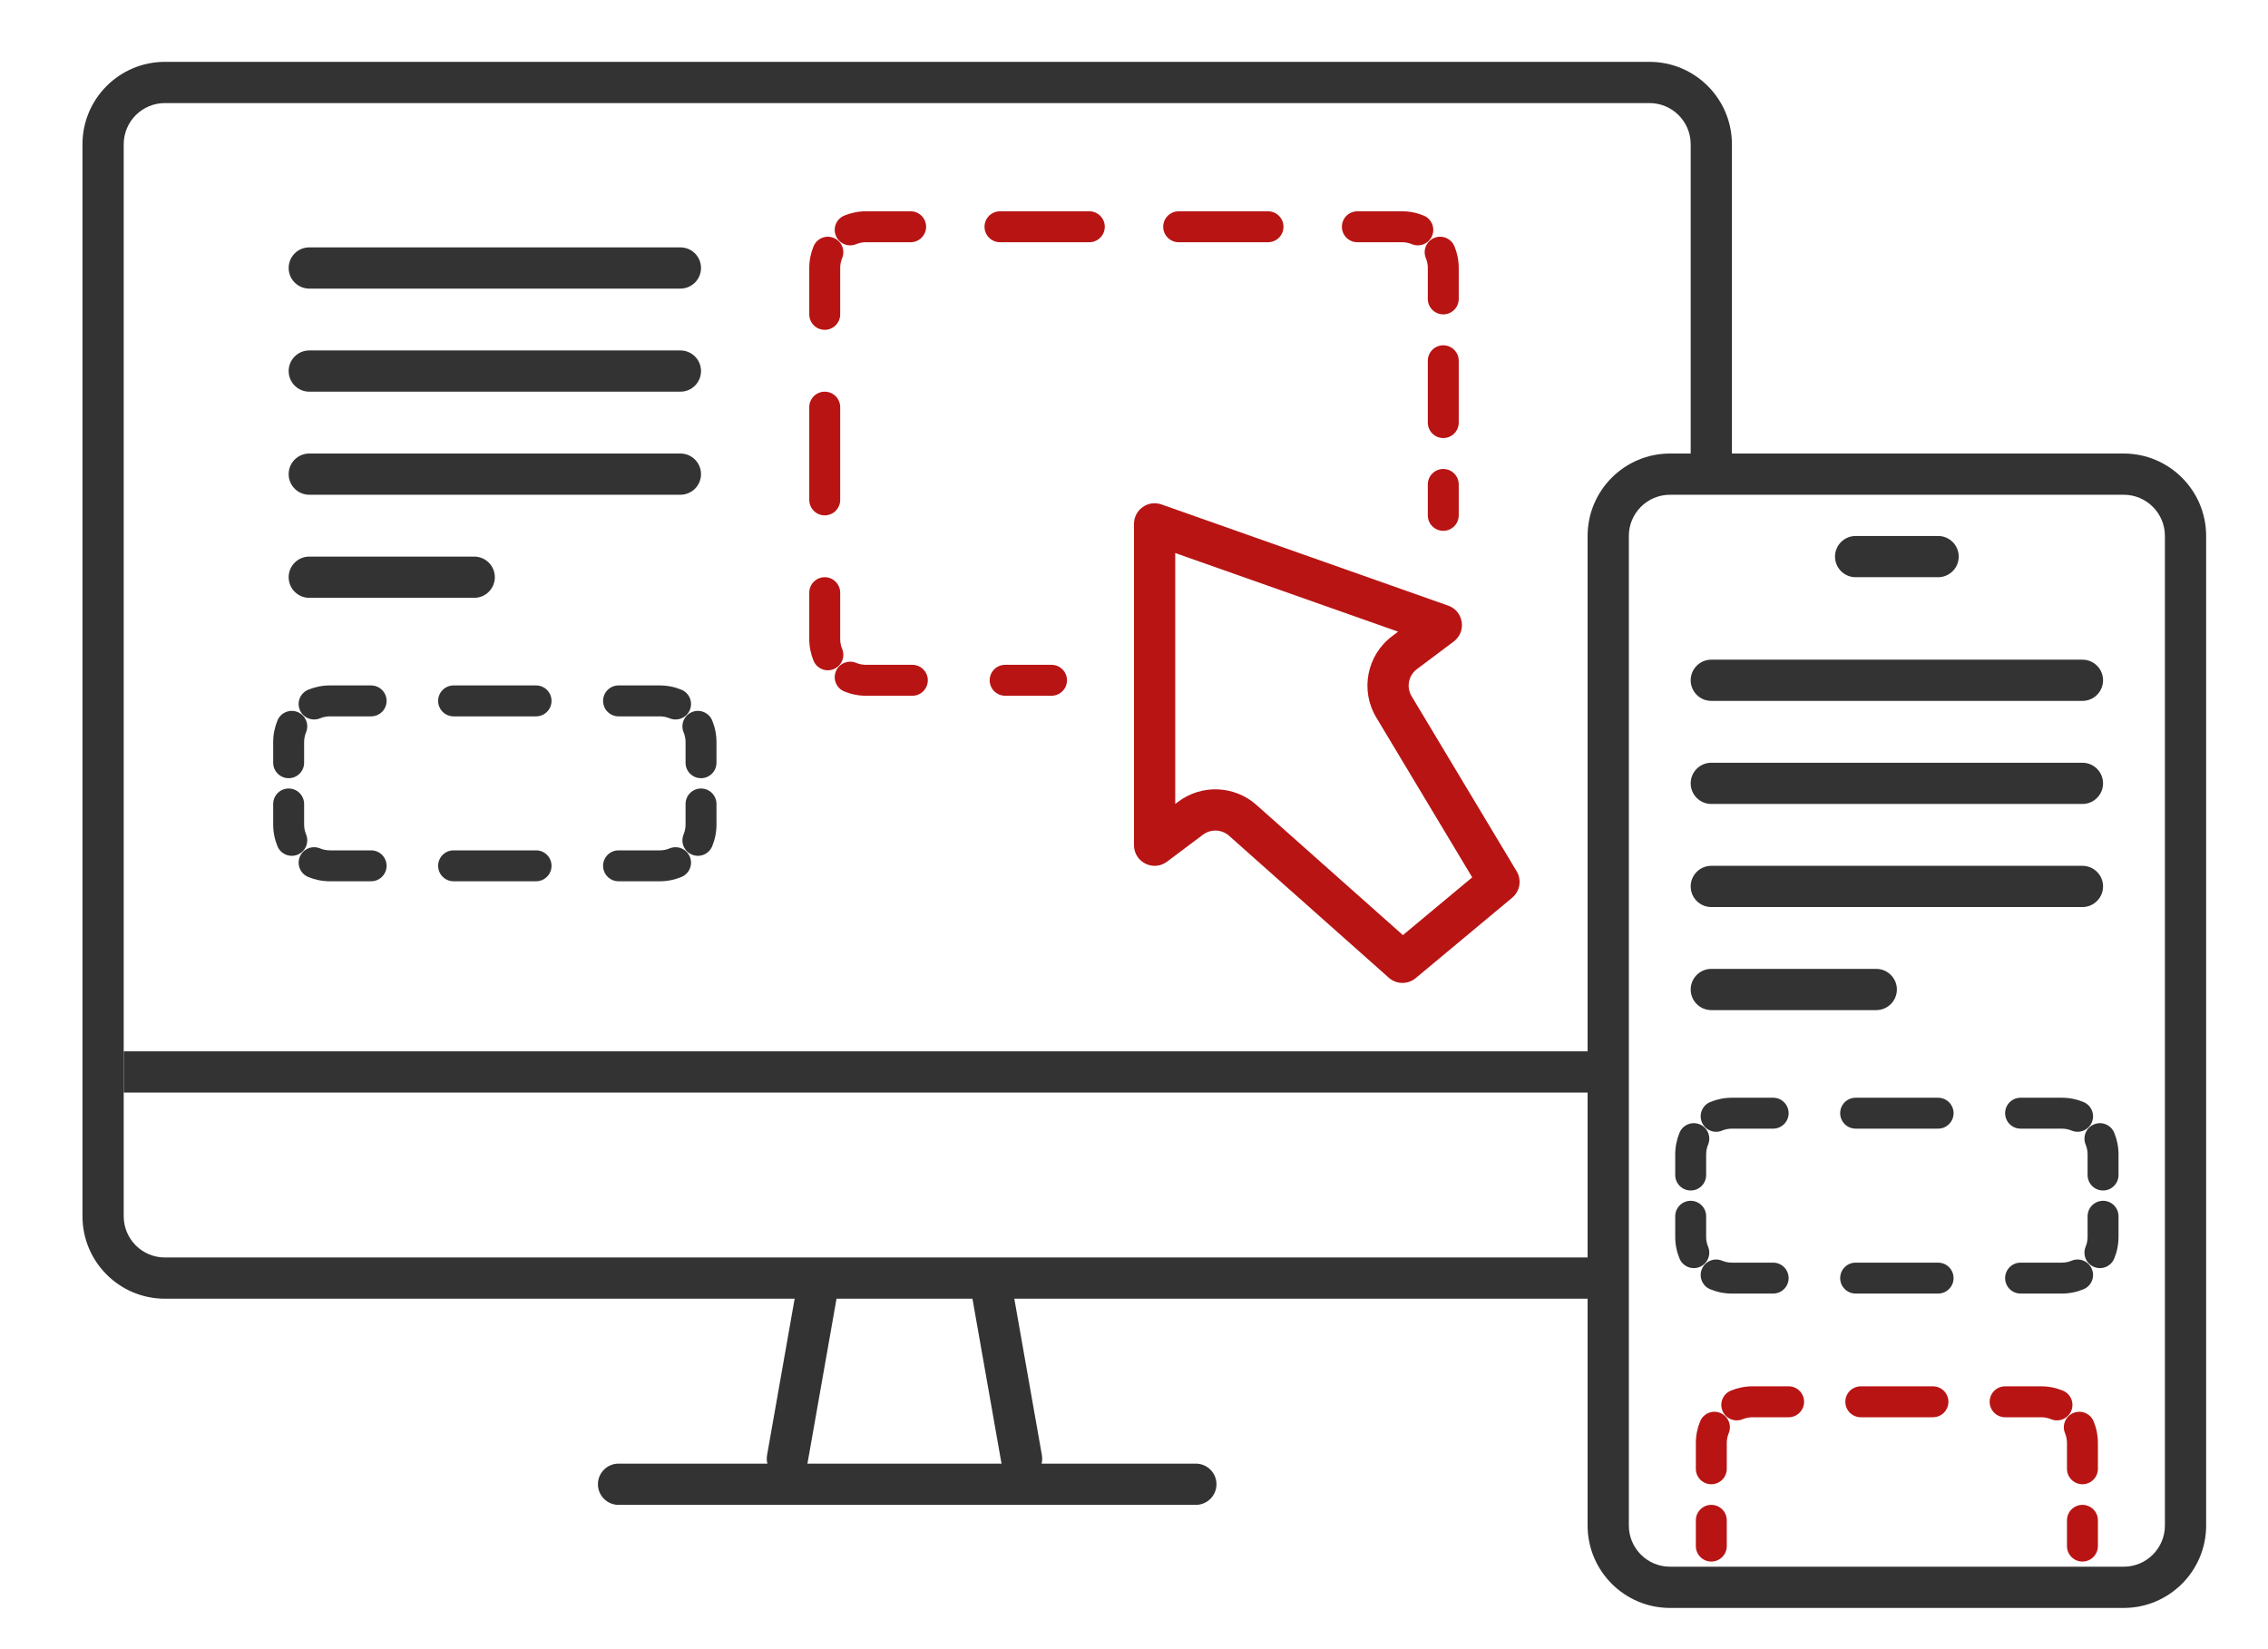
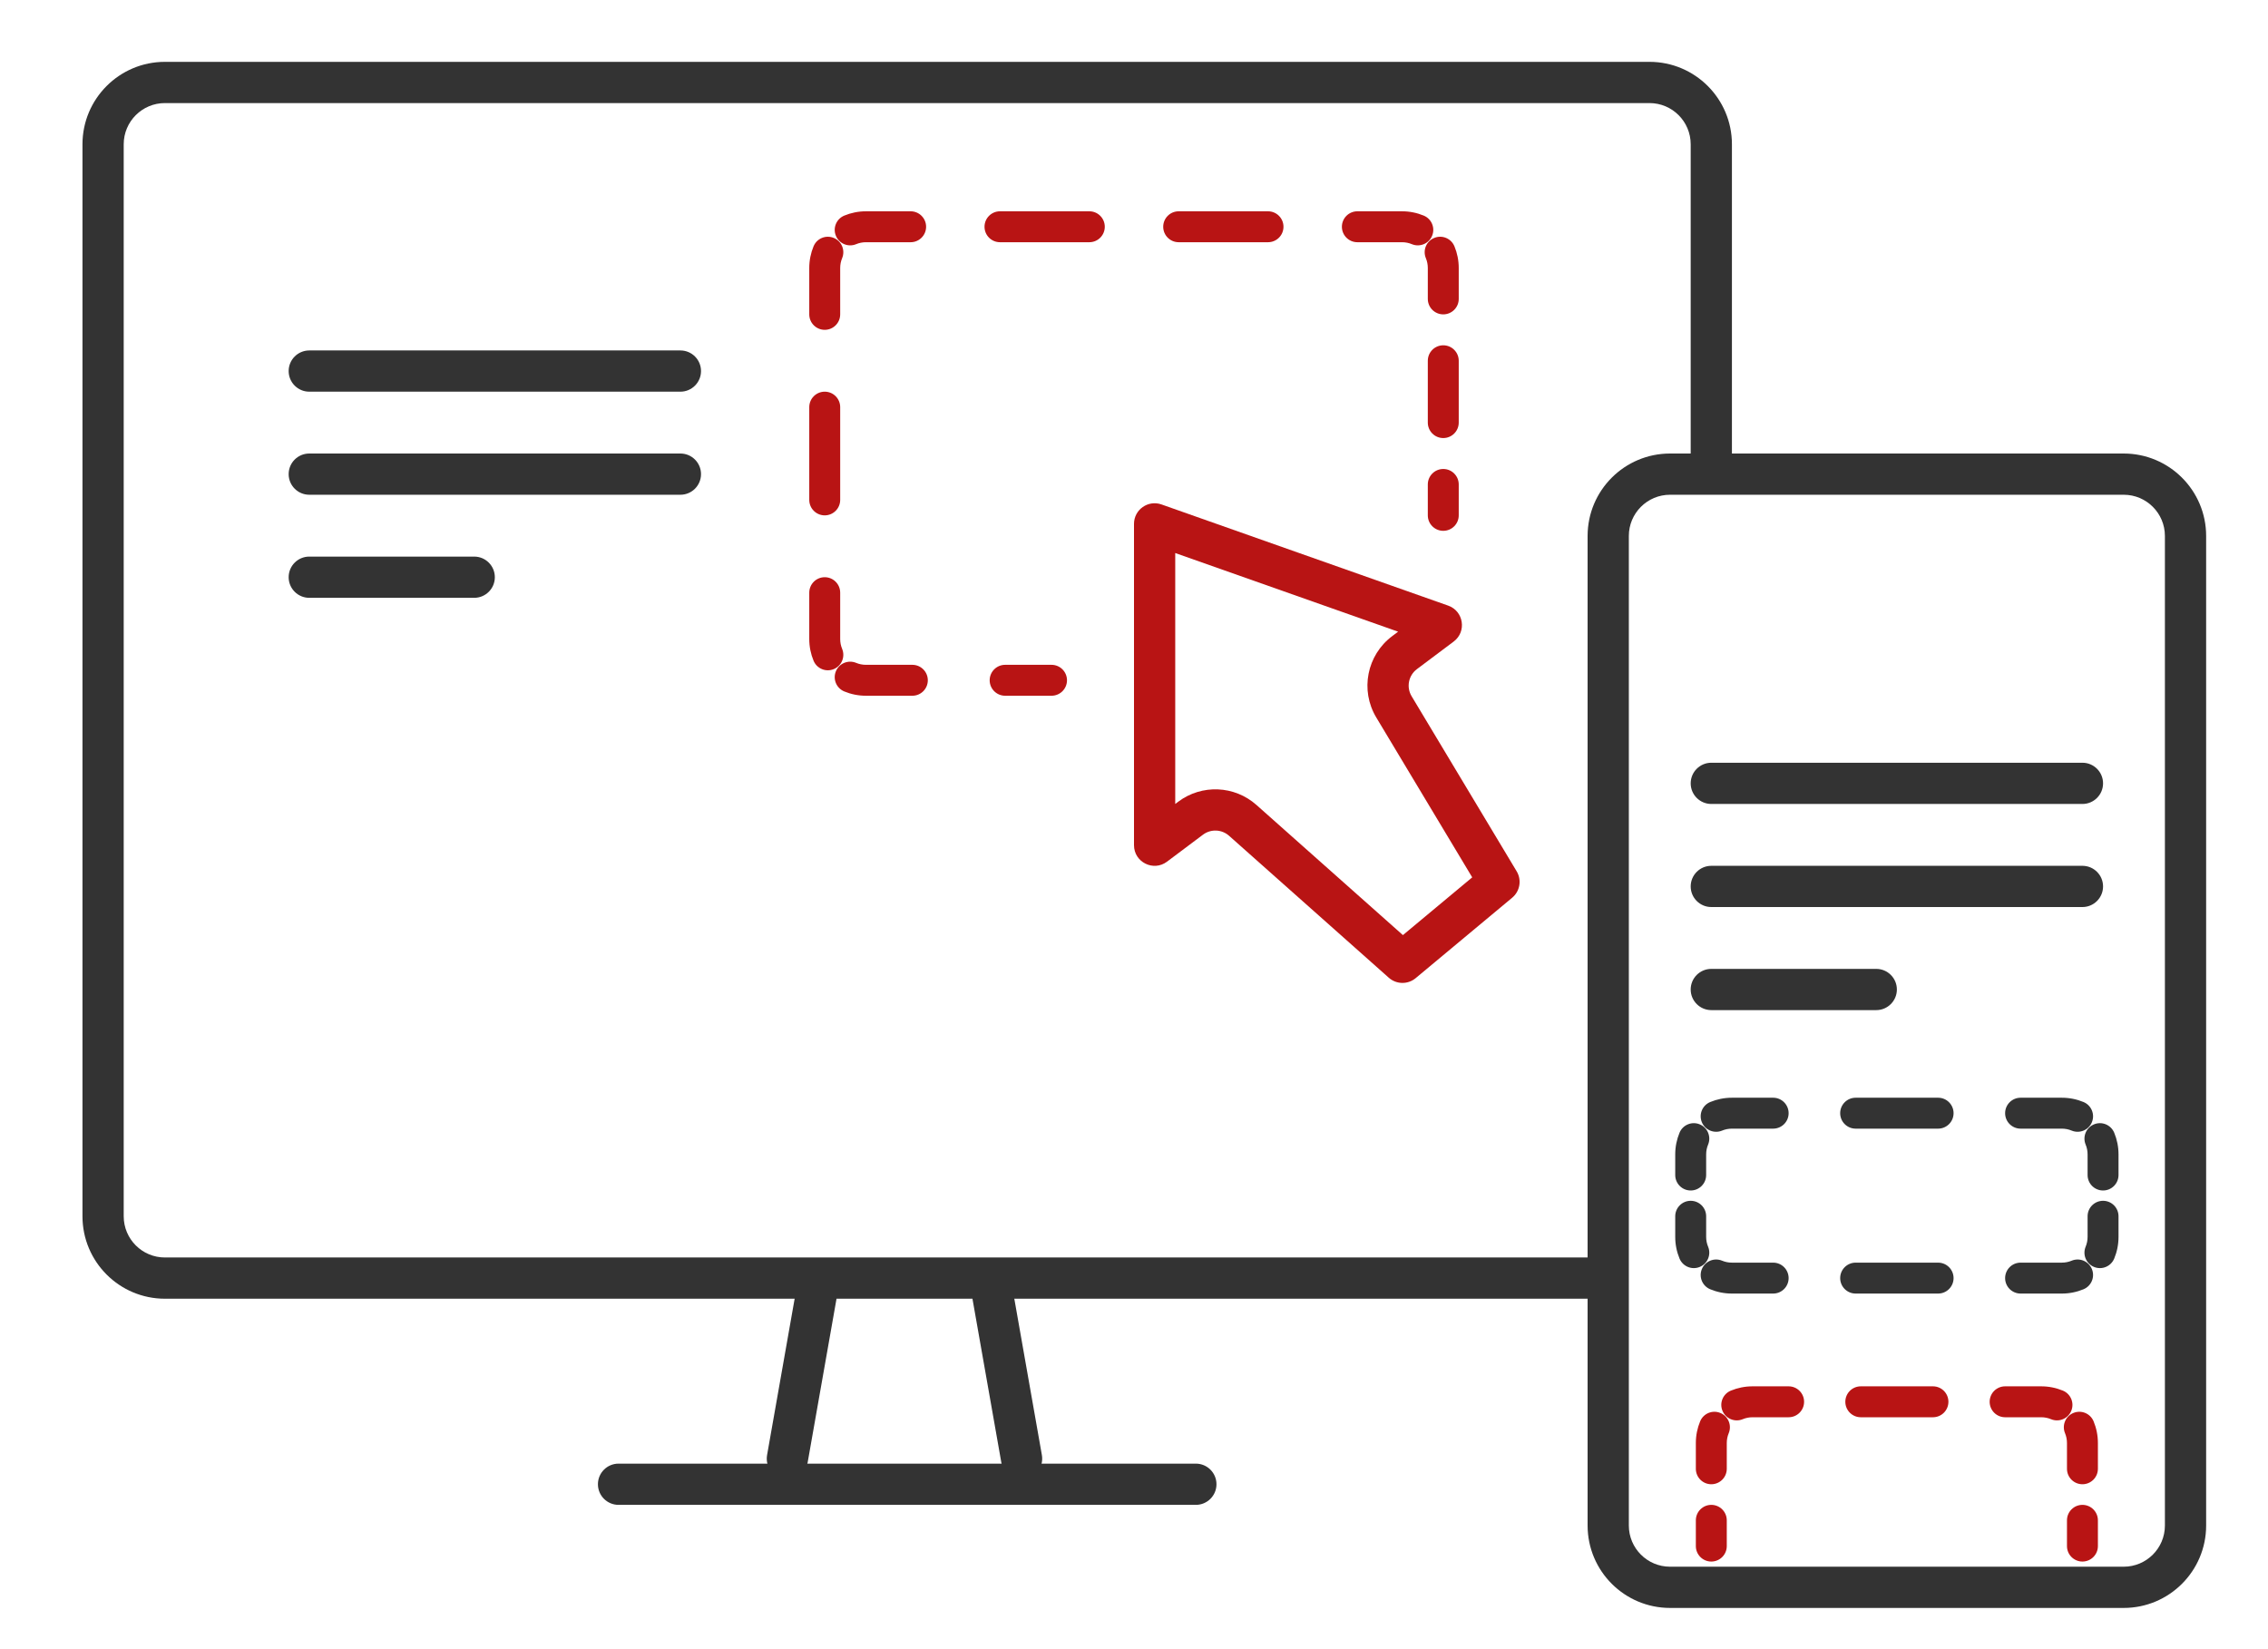
<svg xmlns="http://www.w3.org/2000/svg" width="110" height="80" viewBox="0 0 110 80" fill="none">
  <path d="M8 5H80C81.105 5 82 5.895 82 7V22H84V7C84 4.791 82.209 3 80 3H8C5.791 3 4 4.791 4 7V59C4 61.209 5.791 63 8 63H77V61H8C6.895 61 6 60.105 6 59V7C6 5.895 6.895 5 8 5Z" fill="#333333" />
-   <path fill-rule="evenodd" clip-rule="evenodd" d="M78 53H6V51H78V53Z" fill="#333333" />
  <path fill-rule="evenodd" clip-rule="evenodd" d="M29 72C29 71.448 29.448 71 30 71H58C58.552 71 59 71.448 59 72C59 72.552 58.552 73 58 73H30C29.448 73 29 72.552 29 72Z" fill="#333333" />
  <path fill-rule="evenodd" clip-rule="evenodd" d="M47.985 61.895C48.529 61.799 49.047 62.162 49.143 62.706L50.532 70.584C50.628 71.128 50.265 71.647 49.721 71.743C49.177 71.839 48.659 71.475 48.563 70.932L47.174 63.053C47.078 62.509 47.441 61.991 47.985 61.895Z" fill="#333333" />
  <path fill-rule="evenodd" clip-rule="evenodd" d="M38.015 71.743C37.471 71.647 37.108 71.128 37.204 70.584L38.593 62.706C38.689 62.162 39.208 61.799 39.752 61.895C40.296 61.991 40.659 62.509 40.563 63.053L39.174 70.932C39.078 71.475 38.559 71.839 38.015 71.743Z" fill="#333333" />
-   <path fill-rule="evenodd" clip-rule="evenodd" d="M14 13C14 12.448 14.448 12 15 12H33C33.552 12 34 12.448 34 13C34 13.552 33.552 14 33 14H15C14.448 14 14 13.552 14 13Z" fill="#333333" />
  <path fill-rule="evenodd" clip-rule="evenodd" d="M14 18C14 17.448 14.448 17 15 17H33C33.552 17 34 17.448 34 18C34 18.552 33.552 19 33 19H15C14.448 19 14 18.552 14 18Z" fill="#333333" />
  <path fill-rule="evenodd" clip-rule="evenodd" d="M14 23C14 22.448 14.448 22 15 22H33C33.552 22 34 22.448 34 23C34 23.552 33.552 24 33 24H15C14.448 24 14 23.552 14 23Z" fill="#333333" />
  <path fill-rule="evenodd" clip-rule="evenodd" d="M14 28C14 27.448 14.448 27 15 27H23C23.552 27 24 27.448 24 28C24 28.552 23.552 29 23 29H15C14.448 29 14 28.552 14 28Z" fill="#333333" />
-   <path fill-rule="evenodd" clip-rule="evenodd" d="M16 34.75C15.829 34.75 15.668 34.784 15.522 34.845C15.139 35.003 14.7 34.822 14.542 34.439C14.383 34.056 14.565 33.618 14.947 33.459C15.272 33.324 15.629 33.25 16 33.25H18C18.414 33.25 18.75 33.586 18.75 34C18.75 34.414 18.414 34.75 18 34.75H16ZM21.25 34C21.25 33.586 21.586 33.25 22 33.25H26C26.414 33.25 26.75 33.586 26.75 34C26.75 34.414 26.414 34.75 26 34.75H22C21.586 34.75 21.25 34.414 21.25 34ZM29.25 34C29.25 33.586 29.586 33.25 30 33.25H32C32.371 33.25 32.728 33.324 33.053 33.459C33.435 33.618 33.617 34.056 33.458 34.439C33.3 34.822 32.861 35.003 32.478 34.845C32.332 34.784 32.171 34.75 32 34.75H30C29.586 34.75 29.25 34.414 29.25 34ZM14.439 34.542C14.822 34.7 15.003 35.139 14.845 35.522C14.784 35.668 14.75 35.829 14.75 36V37C14.75 37.414 14.414 37.75 14 37.75C13.586 37.75 13.25 37.414 13.25 37V36C13.25 35.629 13.324 35.272 13.459 34.947C13.618 34.565 14.056 34.383 14.439 34.542ZM33.561 34.542C33.944 34.383 34.382 34.565 34.541 34.947C34.676 35.272 34.75 35.629 34.75 36V37C34.75 37.414 34.414 37.75 34 37.75C33.586 37.75 33.25 37.414 33.25 37V36C33.25 35.829 33.216 35.668 33.155 35.522C32.997 35.139 33.178 34.7 33.561 34.542ZM14 38.25C14.414 38.25 14.75 38.586 14.75 39V40C14.75 40.171 14.784 40.332 14.845 40.478C15.003 40.861 14.822 41.3 14.439 41.458C14.056 41.617 13.618 41.435 13.459 41.053C13.324 40.728 13.25 40.371 13.25 40V39C13.25 38.586 13.586 38.25 14 38.25ZM34 38.25C34.414 38.25 34.75 38.586 34.75 39V40C34.75 40.371 34.676 40.728 34.541 41.053C34.382 41.435 33.944 41.617 33.561 41.458C33.178 41.3 32.997 40.861 33.155 40.478C33.216 40.332 33.25 40.171 33.25 40V39C33.25 38.586 33.586 38.25 34 38.25ZM14.542 41.561C14.7 41.178 15.139 40.997 15.522 41.155C15.668 41.216 15.829 41.25 16 41.25H18C18.414 41.25 18.75 41.586 18.75 42C18.75 42.414 18.414 42.75 18 42.75H16C15.629 42.75 15.272 42.676 14.947 42.541C14.565 42.382 14.383 41.944 14.542 41.561ZM33.458 41.561C33.617 41.944 33.435 42.382 33.053 42.541C32.728 42.676 32.371 42.75 32 42.75H30C29.586 42.75 29.25 42.414 29.25 42C29.25 41.586 29.586 41.25 30 41.25H32C32.171 41.25 32.332 41.216 32.478 41.155C32.861 40.997 33.3 41.178 33.458 41.561ZM21.25 42C21.25 41.586 21.586 41.25 22 41.25H26C26.414 41.25 26.75 41.586 26.75 42C26.75 42.414 26.414 42.75 26 42.75H22C21.586 42.75 21.25 42.414 21.25 42Z" fill="#333333" />
  <path fill-rule="evenodd" clip-rule="evenodd" d="M42 11.75C41.829 11.75 41.668 11.784 41.522 11.845C41.139 12.003 40.7 11.822 40.542 11.439C40.383 11.056 40.565 10.618 40.947 10.459C41.272 10.324 41.629 10.25 42 10.25H44.167C44.581 10.25 44.917 10.586 44.917 11C44.917 11.414 44.581 11.75 44.167 11.75H42ZM47.75 11C47.75 10.586 48.086 10.25 48.5 10.25H52.833C53.248 10.25 53.583 10.586 53.583 11C53.583 11.414 53.248 11.75 52.833 11.75H48.5C48.086 11.75 47.75 11.414 47.75 11ZM56.417 11C56.417 10.586 56.752 10.25 57.167 10.25H61.5C61.914 10.25 62.25 10.586 62.25 11C62.25 11.414 61.914 11.75 61.5 11.75H57.167C56.752 11.75 56.417 11.414 56.417 11ZM65.083 11C65.083 10.586 65.419 10.25 65.833 10.25H68C68.371 10.25 68.728 10.324 69.053 10.459C69.436 10.618 69.617 11.056 69.458 11.439C69.3 11.822 68.861 12.003 68.478 11.845C68.332 11.784 68.171 11.75 68 11.75H65.833C65.419 11.75 65.083 11.414 65.083 11ZM40.439 11.542C40.822 11.7 41.003 12.139 40.845 12.522C40.784 12.668 40.75 12.829 40.75 13V15.25C40.75 15.664 40.414 16 40 16C39.586 16 39.25 15.664 39.25 15.25V13C39.25 12.629 39.324 12.272 39.459 11.947C39.618 11.565 40.056 11.383 40.439 11.542ZM69.561 11.542C69.944 11.383 70.382 11.565 70.541 11.947C70.676 12.272 70.75 12.629 70.75 13V14.5C70.75 14.914 70.414 15.25 70 15.25C69.586 15.25 69.25 14.914 69.25 14.5V13C69.25 12.829 69.216 12.668 69.155 12.522C68.997 12.139 69.178 11.7 69.561 11.542ZM70 16.75C70.414 16.75 70.75 17.086 70.75 17.5V20.5C70.75 20.914 70.414 21.25 70 21.25C69.586 21.25 69.25 20.914 69.25 20.5V17.5C69.25 17.086 69.586 16.75 70 16.75ZM40 19C40.414 19 40.75 19.336 40.75 19.75V24.25C40.75 24.664 40.414 25 40 25C39.586 25 39.25 24.664 39.25 24.25V19.75C39.25 19.336 39.586 19 40 19ZM70 22.75C70.414 22.75 70.75 23.086 70.75 23.5V25C70.75 25.414 70.414 25.75 70 25.75C69.586 25.75 69.25 25.414 69.25 25V23.5C69.25 23.086 69.586 22.75 70 22.75ZM40 28C40.414 28 40.75 28.336 40.75 28.75V31C40.75 31.171 40.784 31.332 40.845 31.478C41.003 31.861 40.822 32.3 40.439 32.458C40.056 32.617 39.618 32.435 39.459 32.053C39.324 31.728 39.25 31.372 39.25 31V28.75C39.25 28.336 39.586 28 40 28ZM40.542 32.561C40.7 32.178 41.139 31.997 41.522 32.155C41.668 32.216 41.829 32.25 42 32.25H44.25C44.664 32.25 45 32.586 45 33C45 33.414 44.664 33.75 44.25 33.75H42C41.629 33.75 41.272 33.676 40.947 33.541C40.565 33.382 40.383 32.944 40.542 32.561ZM48 33C48 32.586 48.336 32.25 48.75 32.25H51C51.414 32.25 51.75 32.586 51.75 33C51.75 33.414 51.414 33.75 51 33.75H48.75C48.336 33.75 48 33.414 48 33Z" fill="#B81414" />
  <path fill-rule="evenodd" clip-rule="evenodd" d="M57 26.827V39L57.146 38.89C58.287 38.034 59.873 38.1 60.939 39.048L68.042 45.361L71.404 42.56L66.749 34.802C65.958 33.484 66.292 31.781 67.522 30.859L67.81 30.642L57 26.827ZM56.333 24.47C55.682 24.241 55 24.723 55 25.413V41C55 41.824 55.941 42.294 56.6 41.8L58.346 40.49C58.727 40.205 59.255 40.227 59.611 40.543L67.357 47.428C67.727 47.757 68.281 47.766 68.661 47.449L73.342 43.548C73.721 43.233 73.813 42.688 73.559 42.266L68.464 33.773C68.2 33.334 68.312 32.766 68.722 32.459L70.505 31.121C71.144 30.642 70.991 29.644 70.238 29.378L56.333 24.47Z" fill="#B81414" />
  <path fill-rule="evenodd" clip-rule="evenodd" d="M103 24H81C79.895 24 79 24.895 79 26V74C79 75.105 79.895 76 81 76H103C104.105 76 105 75.105 105 74V26C105 24.895 104.105 24 103 24ZM81 22C78.791 22 77 23.791 77 26V74C77 76.209 78.791 78 81 78H103C105.209 78 107 76.209 107 74V26C107 23.791 105.209 22 103 22H81Z" fill="#333333" />
-   <path fill-rule="evenodd" clip-rule="evenodd" d="M89 27C89 26.448 89.448 26 90 26H94C94.552 26 95 26.448 95 27C95 27.552 94.552 28 94 28H90C89.448 28 89 27.552 89 27Z" fill="#333333" />
-   <path fill-rule="evenodd" clip-rule="evenodd" d="M82 33C82 32.448 82.448 32 83 32H101C101.552 32 102 32.448 102 33C102 33.552 101.552 34 101 34H83C82.448 34 82 33.552 82 33Z" fill="#333333" />
  <path fill-rule="evenodd" clip-rule="evenodd" d="M82 38C82 37.448 82.448 37 83 37H101C101.552 37 102 37.448 102 38C102 38.552 101.552 39 101 39H83C82.448 39 82 38.552 82 38Z" fill="#333333" />
  <path fill-rule="evenodd" clip-rule="evenodd" d="M82 43C82 42.448 82.448 42 83 42H101C101.552 42 102 42.448 102 43C102 43.552 101.552 44 101 44H83C82.448 44 82 43.552 82 43Z" fill="#333333" />
  <path fill-rule="evenodd" clip-rule="evenodd" d="M82 48C82 47.448 82.448 47 83 47H91C91.552 47 92 47.448 92 48C92 48.552 91.552 49 91 49H83C82.448 49 82 48.552 82 48Z" fill="#333333" />
  <path fill-rule="evenodd" clip-rule="evenodd" d="M84 54.75C83.829 54.75 83.668 54.784 83.522 54.845C83.139 55.003 82.7 54.822 82.542 54.439C82.383 54.056 82.564 53.618 82.947 53.459C83.272 53.324 83.629 53.25 84 53.25H86C86.414 53.25 86.75 53.586 86.75 54C86.75 54.414 86.414 54.75 86 54.75H84ZM89.25 54C89.25 53.586 89.586 53.25 90 53.25H94C94.414 53.25 94.75 53.586 94.75 54C94.75 54.414 94.414 54.75 94 54.75H90C89.586 54.75 89.25 54.414 89.25 54ZM97.25 54C97.25 53.586 97.586 53.25 98 53.25H100C100.371 53.25 100.728 53.324 101.053 53.459C101.435 53.618 101.617 54.056 101.458 54.439C101.3 54.822 100.861 55.003 100.478 54.845C100.332 54.784 100.171 54.75 100 54.75H98C97.586 54.75 97.25 54.414 97.25 54ZM82.439 54.542C82.822 54.7 83.003 55.139 82.845 55.522C82.784 55.668 82.75 55.829 82.75 56V57C82.75 57.414 82.414 57.75 82 57.75C81.586 57.75 81.25 57.414 81.25 57V56C81.25 55.629 81.324 55.272 81.459 54.947C81.618 54.565 82.056 54.383 82.439 54.542ZM101.561 54.542C101.944 54.383 102.382 54.565 102.541 54.947C102.676 55.272 102.75 55.629 102.75 56V57C102.75 57.414 102.414 57.75 102 57.75C101.586 57.75 101.25 57.414 101.25 57V56C101.25 55.829 101.216 55.668 101.155 55.522C100.997 55.139 101.178 54.7 101.561 54.542ZM82 58.25C82.414 58.25 82.75 58.586 82.75 59V60C82.75 60.171 82.784 60.332 82.845 60.478C83.003 60.861 82.822 61.3 82.439 61.458C82.056 61.617 81.618 61.435 81.459 61.053C81.324 60.728 81.25 60.371 81.25 60V59C81.25 58.586 81.586 58.25 82 58.25ZM102 58.25C102.414 58.25 102.75 58.586 102.75 59V60C102.75 60.371 102.676 60.728 102.541 61.053C102.382 61.435 101.944 61.617 101.561 61.458C101.178 61.3 100.997 60.861 101.155 60.478C101.216 60.332 101.25 60.171 101.25 60V59C101.25 58.586 101.586 58.25 102 58.25ZM82.542 61.561C82.7 61.178 83.139 60.997 83.522 61.155C83.668 61.216 83.829 61.25 84 61.25H86C86.414 61.25 86.75 61.586 86.75 62C86.75 62.414 86.414 62.75 86 62.75H84C83.629 62.75 83.272 62.676 82.947 62.541C82.564 62.382 82.383 61.944 82.542 61.561ZM101.458 61.561C101.617 61.944 101.435 62.382 101.053 62.541C100.728 62.676 100.371 62.75 100 62.75H98C97.586 62.75 97.25 62.414 97.25 62C97.25 61.586 97.586 61.25 98 61.25H100C100.171 61.25 100.332 61.216 100.478 61.155C100.861 60.997 101.3 61.178 101.458 61.561ZM89.25 62C89.25 61.586 89.586 61.25 90 61.25H94C94.414 61.25 94.75 61.586 94.75 62C94.75 62.414 94.414 62.75 94 62.75H90C89.586 62.75 89.25 62.414 89.25 62Z" fill="#333333" />
  <path fill-rule="evenodd" clip-rule="evenodd" d="M85 68.75C84.829 68.75 84.668 68.784 84.522 68.845C84.139 69.003 83.7 68.822 83.542 68.439C83.383 68.056 83.564 67.618 83.947 67.459C84.272 67.324 84.629 67.25 85 67.25H86.75C87.164 67.25 87.5 67.586 87.5 68C87.5 68.414 87.164 68.75 86.75 68.75H85ZM89.5 68C89.5 67.586 89.836 67.25 90.25 67.25H93.75C94.164 67.25 94.5 67.586 94.5 68C94.5 68.414 94.164 68.75 93.75 68.75H90.25C89.836 68.75 89.5 68.414 89.5 68ZM96.5 68C96.5 67.586 96.836 67.25 97.25 67.25H99C99.371 67.25 99.728 67.324 100.053 67.459C100.435 67.618 100.617 68.056 100.458 68.439C100.3 68.822 99.861 69.003 99.478 68.845C99.332 68.784 99.171 68.75 99 68.75H97.25C96.836 68.75 96.5 68.414 96.5 68ZM83.439 68.542C83.822 68.7 84.003 69.139 83.845 69.522C83.784 69.668 83.75 69.829 83.75 70V71.25C83.75 71.664 83.414 72 83 72C82.586 72 82.25 71.664 82.25 71.25V70C82.25 69.629 82.324 69.272 82.459 68.947C82.618 68.564 83.056 68.383 83.439 68.542ZM100.561 68.542C100.944 68.383 101.382 68.564 101.541 68.947C101.676 69.272 101.75 69.629 101.75 70V71.25C101.75 71.664 101.414 72 101 72C100.586 72 100.25 71.664 100.25 71.25V70C100.25 69.829 100.216 69.668 100.155 69.522C99.997 69.139 100.178 68.7 100.561 68.542ZM83 73C83.414 73 83.75 73.336 83.75 73.75V75C83.75 75.414 83.414 75.75 83 75.75C82.586 75.75 82.25 75.414 82.25 75V73.75C82.25 73.336 82.586 73 83 73ZM101 73C101.414 73 101.75 73.336 101.75 73.75V75C101.75 75.414 101.414 75.75 101 75.75C100.586 75.75 100.25 75.414 100.25 75V73.75C100.25 73.336 100.586 73 101 73Z" fill="#B81414" />
</svg>